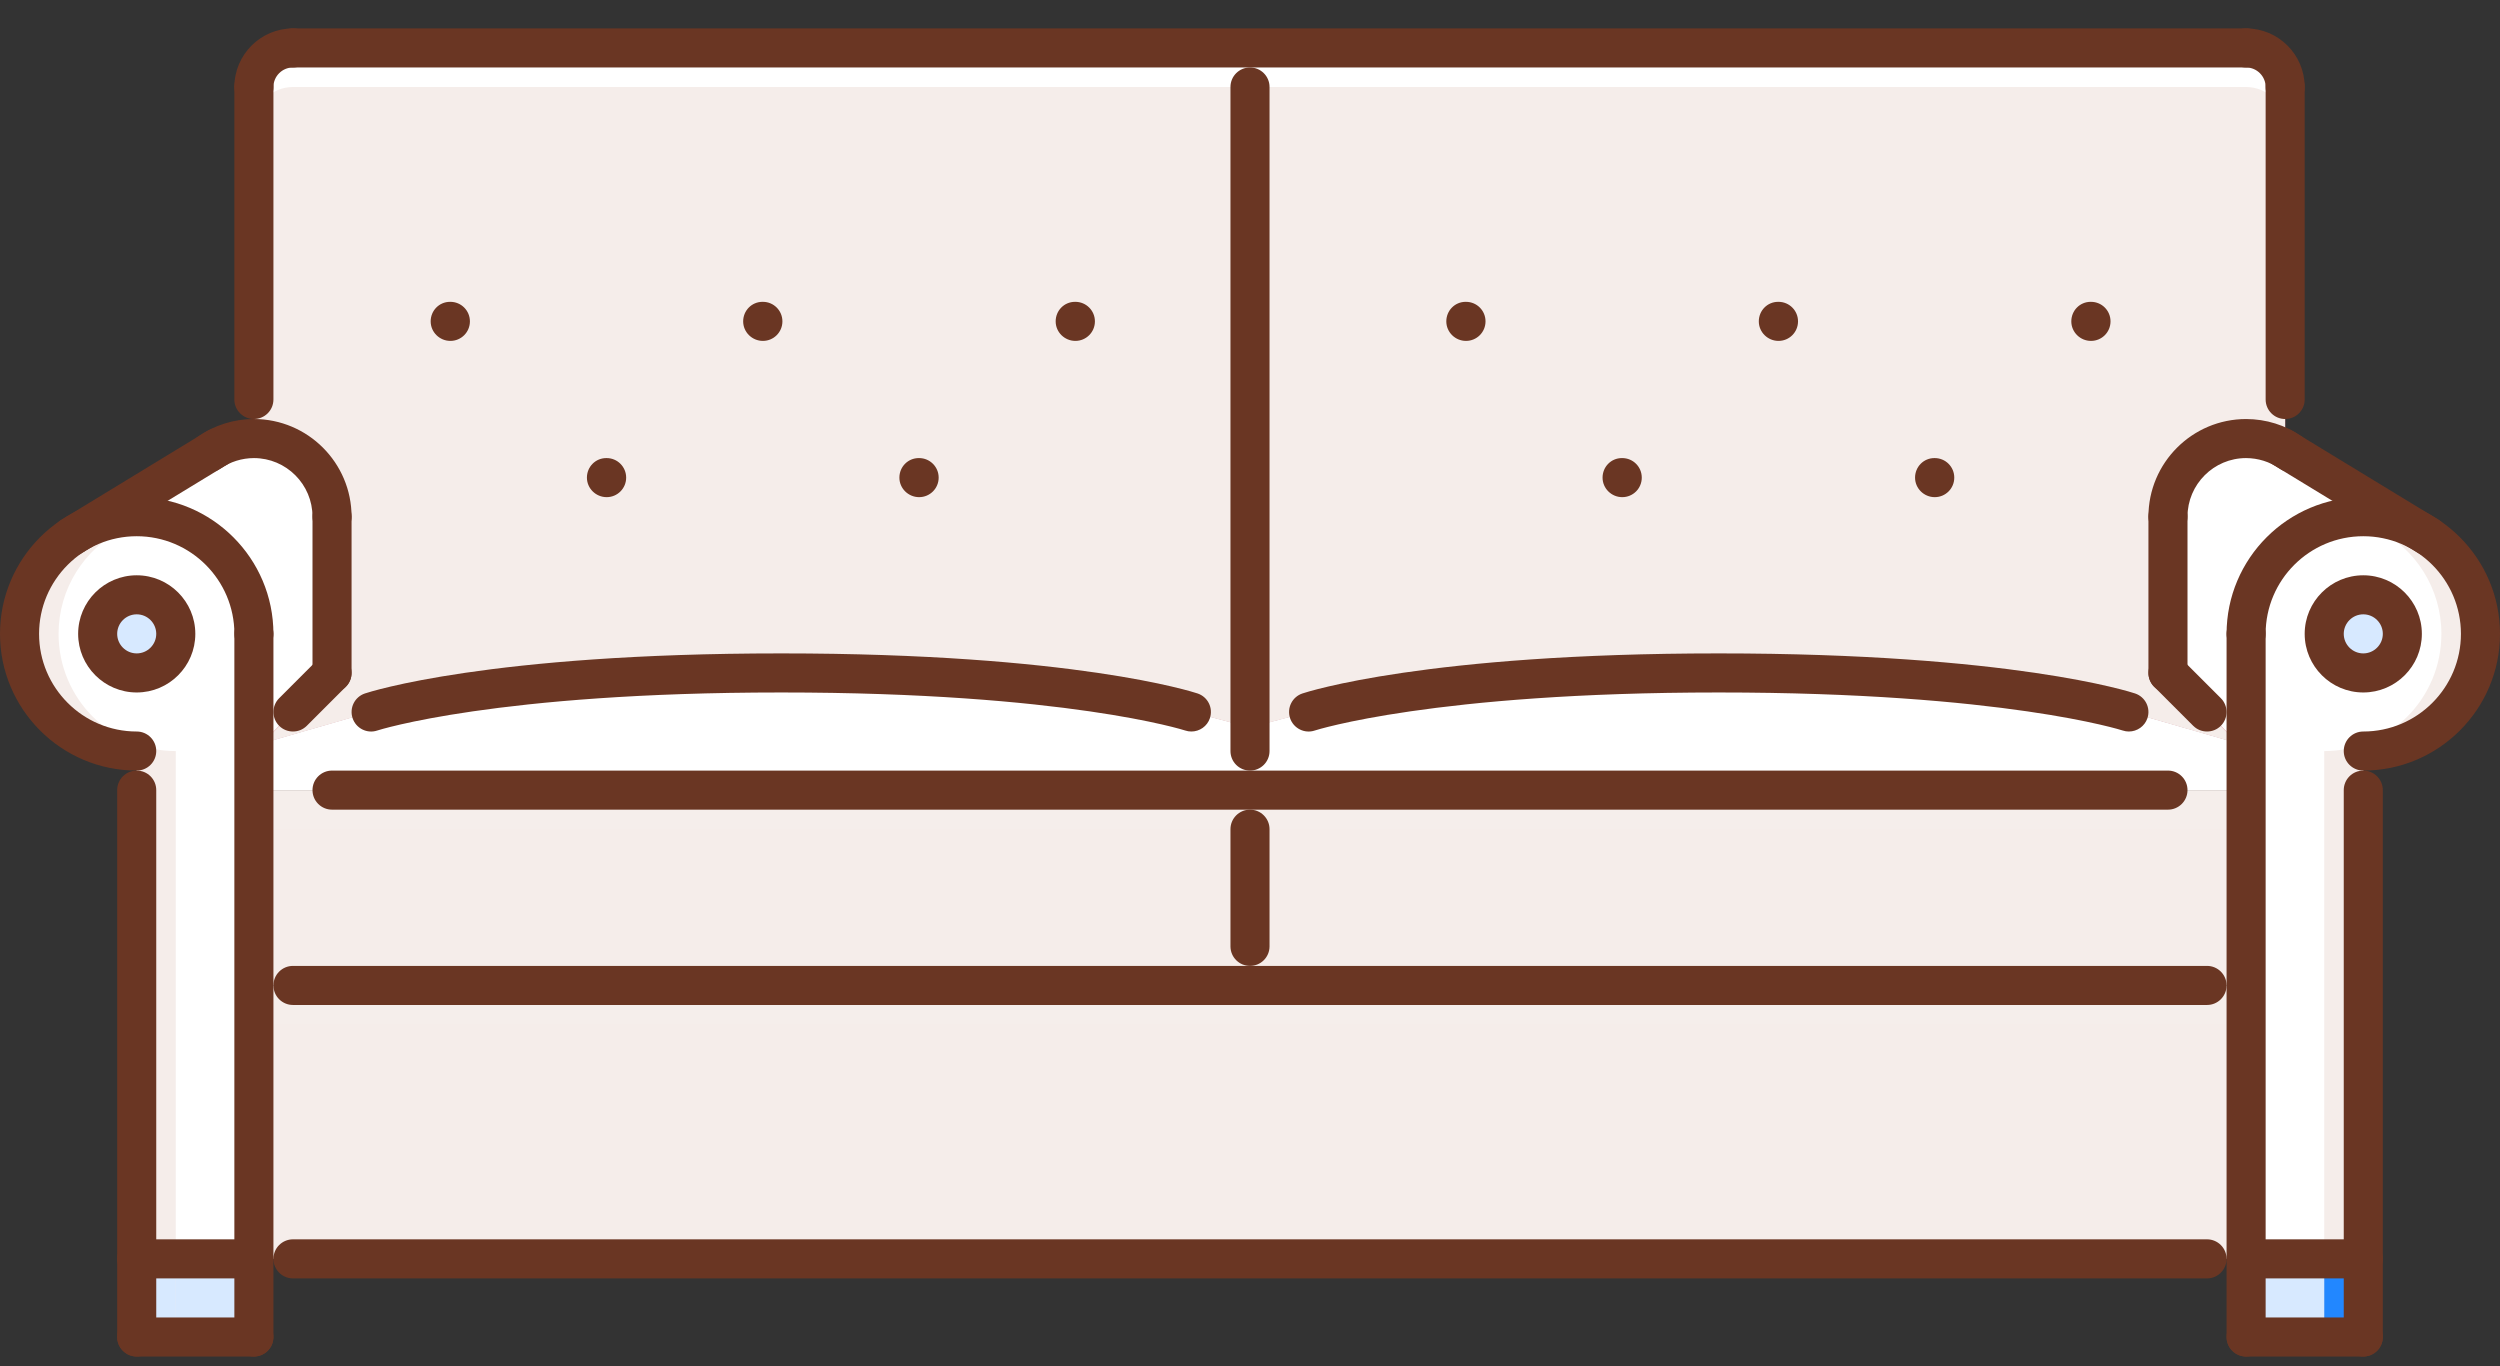
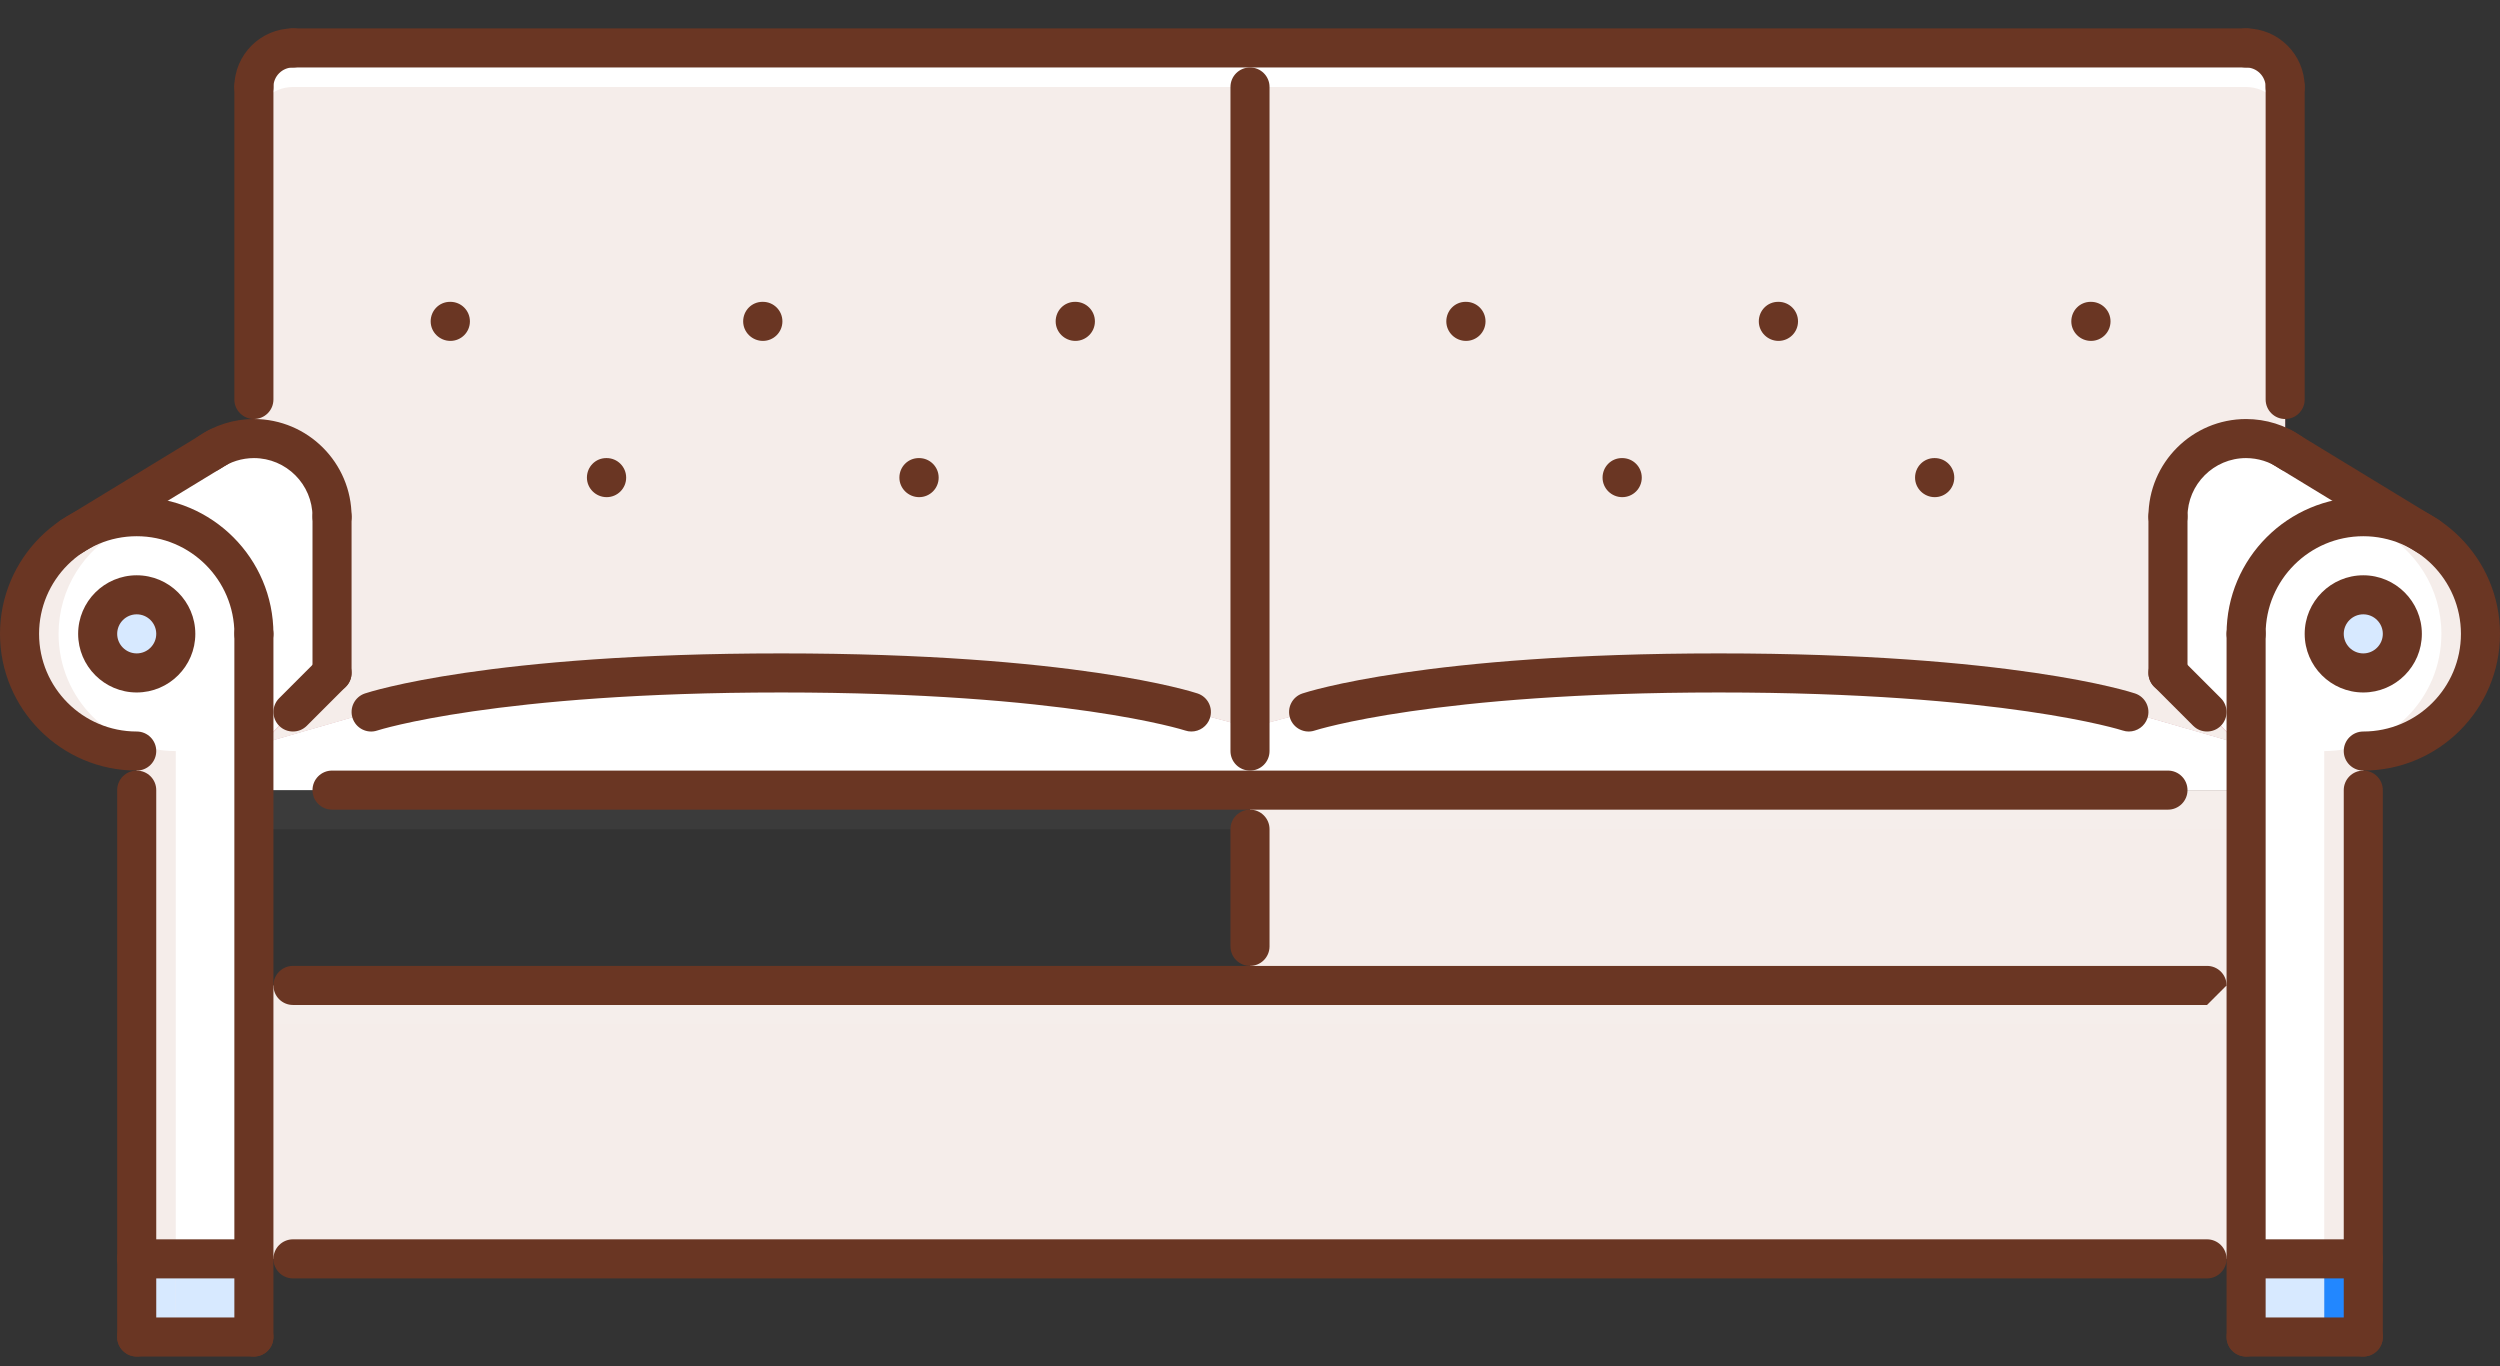
<svg xmlns="http://www.w3.org/2000/svg" width="86" height="47" viewBox="0 0 86 47" fill="none">
  <rect x="0" y="0" width="86" height="47" fill="#333333" stroke="none" />
  <path d="M8.735 43.305H4.704V45.992H8.735V43.305Z" fill="#D7E9FF" />
  <path d="M81.297 43.305H77.266V45.992H81.297V43.305Z" fill="#D7E9FF" />
  <path d="M81.297 23.149C82.035 23.149 82.64 22.557 82.64 21.805C82.64 21.065 82.035 20.462 81.297 20.462C80.558 20.462 79.953 21.065 79.953 21.805C79.953 22.557 80.558 23.149 81.297 23.149ZM83.138 18.216C84.441 18.888 85.328 20.246 85.328 21.805C85.328 24.035 83.528 25.837 81.297 25.837V43.305H77.266V33.899V27.18V25.837V21.805C77.266 19.588 79.066 17.774 81.297 17.774C81.956 17.774 82.587 17.934 83.138 18.216Z" fill="white" />
  <path d="M81.297 20.461C82.036 20.461 82.641 21.065 82.641 21.805C82.641 22.557 82.036 23.149 81.297 23.149C80.558 23.149 79.953 22.557 79.953 21.805C79.953 21.065 80.558 20.461 81.297 20.461Z" fill="#D7E9FF" />
  <path d="M4.703 20.461C5.442 20.461 6.047 21.065 6.047 21.805C6.047 22.557 5.442 23.149 4.703 23.149C3.964 23.149 3.359 22.557 3.359 21.805C3.359 21.065 3.964 20.461 4.703 20.461Z" fill="#D7E9FF" />
  <path d="M2.862 18.216C3.413 17.934 4.044 17.774 4.703 17.774C6.934 17.774 8.734 19.588 8.734 21.805V25.837V27.18V33.899V43.305H4.703V25.837C2.472 25.837 0.672 24.035 0.672 21.805C0.672 20.246 1.559 18.888 2.862 18.216ZM6.047 21.805C6.047 21.065 5.442 20.462 4.703 20.462C3.964 20.462 3.359 21.065 3.359 21.805C3.359 22.557 3.964 23.149 4.703 23.149C5.442 23.149 6.047 22.557 6.047 21.805Z" fill="white" />
  <path d="M2.015 21.805C2.015 20.246 2.903 18.888 4.206 18.216C4.581 18.025 5 17.914 5.433 17.848C5.195 17.804 4.953 17.774 4.703 17.774C4.044 17.774 3.413 17.934 2.862 18.216C1.559 18.888 0.672 20.246 0.672 21.805C0.672 24.035 2.472 25.837 4.703 25.837V45.993H6.047V25.837C3.816 25.837 2.015 24.035 2.015 21.805Z" fill="#F5EDEA" />
  <path d="M83.984 21.805C83.984 20.246 83.097 18.888 81.794 18.216C81.419 18.025 81 17.914 80.567 17.848C80.805 17.804 81.047 17.774 81.297 17.774C81.956 17.774 82.587 17.934 83.138 18.216C84.441 18.888 85.328 20.246 85.328 21.805C85.328 24.035 83.528 25.837 81.297 25.837V45.993H79.953V25.837C82.184 25.837 83.984 24.035 83.984 21.805Z" fill="#F5EDEA" />
  <path d="M4.703 17.774C4.044 17.774 3.413 17.934 2.862 18.216L7.203 15.569C7.283 15.516 7.378 15.462 7.472 15.408C7.848 15.207 8.278 15.1 8.735 15.086C10.213 15.086 11.422 16.295 11.422 17.774V23.149L9.004 25.58L8.735 25.836V21.805C8.735 19.587 6.934 17.774 4.703 17.774Z" fill="white" />
  <path d="M74.578 23.149V17.774C74.578 16.295 75.788 15.086 77.266 15.086C77.722 15.1 78.153 15.207 78.528 15.408C78.622 15.462 78.717 15.516 78.798 15.569L83.138 18.216C82.587 17.934 81.956 17.774 81.297 17.774C79.066 17.774 77.266 19.587 77.266 21.805V25.836L76.997 25.581L74.578 23.149Z" fill="white" />
  <path d="M4.703 17.774C4.044 17.774 3.413 17.934 2.862 18.216L7.203 15.569C7.283 15.516 7.378 15.462 7.472 15.408C7.848 15.207 8.278 15.1 8.735 15.086C10.213 15.086 11.422 16.295 11.422 17.774V23.149L9.004 25.58L8.735 25.836V21.805C8.735 19.587 6.934 17.774 4.703 17.774Z" fill="white" />
  <path d="M74.578 23.149V17.774C74.578 16.295 75.788 15.086 77.266 15.086C77.722 15.1 78.153 15.207 78.528 15.408C78.622 15.462 78.717 15.516 78.798 15.569L83.138 18.216C82.587 17.934 81.956 17.774 81.297 17.774C79.066 17.774 77.266 19.587 77.266 21.805V25.836L76.997 25.581L74.578 23.149Z" fill="white" />
  <path d="M74.578 23.149L76.996 25.58L73.234 24.493C73.234 24.493 69.203 23.149 59.125 23.149C49.047 23.149 45.016 24.493 45.016 24.493L43 25.029V1.649H77.266C78.004 1.649 78.609 2.253 78.609 2.993V15.086H77.266C75.788 15.086 74.578 16.295 74.578 17.774V23.149Z" fill="#ED5565" />
  <path d="M43 1.649V25.029L40.984 24.493C40.984 24.493 36.953 23.149 26.875 23.149C16.797 23.149 12.766 24.493 12.766 24.493L9.004 25.581L11.422 23.149V17.774C11.422 16.295 10.213 15.086 8.734 15.086V2.993C8.734 2.253 9.339 1.649 10.078 1.649H43Z" fill="#ED5565" />
  <path d="M74.578 23.149L76.996 25.58L73.234 24.493C73.234 24.493 69.203 23.149 59.125 23.149C49.047 23.149 45.016 24.493 45.016 24.493L43 25.029V1.649H77.266C78.004 1.649 78.609 2.253 78.609 2.993V15.086H77.266C75.788 15.086 74.578 16.295 74.578 17.774V23.149Z" fill="#F5EDEA" />
  <path d="M43 1.649V25.029L40.984 24.493C40.984 24.493 36.953 23.149 26.875 23.149C16.797 23.149 12.766 24.493 12.766 24.493L9.004 25.581L11.422 23.149V17.774C11.422 16.295 10.213 15.086 8.734 15.086V2.993C8.734 2.253 9.339 1.649 10.078 1.649H43Z" fill="#F5EDEA" />
  <path d="M77.266 1.649H43H10.078C9.339 1.649 8.734 2.253 8.734 2.993V4.337C8.734 3.596 9.339 2.993 10.078 2.993H43H77.266C78.004 2.993 78.609 3.596 78.609 4.337V2.993C78.609 2.253 78.004 1.649 77.266 1.649Z" fill="white" />
  <path d="M43 25.837V27.18H8.734V25.837L9.004 25.581L12.766 24.493C12.766 24.493 16.797 23.149 26.875 23.149C36.953 23.149 40.984 24.493 40.984 24.493L43 25.029V25.837V25.837Z" fill="white" />
  <path d="M40.984 24.493C40.984 24.493 36.953 23.149 26.875 23.149C16.797 23.149 12.766 24.493 12.766 24.493L9.004 25.58L8.734 25.836V27.18L9.004 26.924L12.766 25.836C12.766 25.836 16.797 24.493 26.875 24.493C36.953 24.493 40.984 25.836 40.984 25.836L43 26.373V25.836V25.029L40.984 24.493Z" fill="white" />
  <path d="M76.996 25.58L77.266 25.836V27.18H43V25.836V25.029L45.016 24.493C45.016 24.493 49.047 23.149 59.125 23.149C69.203 23.149 73.234 24.493 73.234 24.493L76.996 25.58Z" fill="white" />
  <path d="M76.996 25.58L73.234 24.493C73.234 24.493 69.203 23.149 59.125 23.149C49.047 23.149 45.016 24.493 45.016 24.493L43 25.029V25.836V26.373L45.016 25.836C45.016 25.836 49.047 24.493 59.125 24.493C69.203 24.493 73.234 25.836 73.234 25.836L76.996 26.924L77.266 27.18V25.836L76.996 25.58Z" fill="white" />
  <path d="M77.266 27.18V33.899H43V32.555V28.524V27.18H77.266Z" fill="#F5EDEA" />
-   <path d="M43 28.524V32.555V33.899H8.734V27.18H43V28.524Z" fill="#F5EDEA" />
  <path d="M77.266 33.899V43.305H8.734V33.899H43H77.266Z" fill="#F5EDEA" />
  <g opacity="0.2">
    <path opacity="0.2" d="M77.266 27.181H8.734V28.525H77.266V27.181Z" fill="white" />
  </g>
  <g opacity="0.2">
    <path opacity="0.2" d="M77.266 33.899H8.734V35.243H77.266V33.899Z" fill="white" />
  </g>
  <path d="M81.297 43.305H79.954V45.992H81.297V43.305Z" fill="#2287FF" />
  <path d="M6.048 43.305H4.704V45.992H6.048V43.305Z" fill="#D7E9FF" />
  <path d="M15.493 11.727C15.123 11.727 14.815 11.427 14.815 11.055C14.815 10.684 15.109 10.383 15.48 10.383H15.493C15.865 10.383 16.165 10.684 16.165 11.055C16.165 11.427 15.865 11.727 15.493 11.727Z" fill="#6A3623" />
  <path d="M26.244 11.727C25.873 11.727 25.565 11.427 25.565 11.055C25.565 10.684 25.859 10.383 26.23 10.383H26.244C26.615 10.383 26.915 10.684 26.915 11.055C26.915 11.427 26.615 11.727 26.244 11.727Z" fill="#6A3623" />
  <path d="M36.993 11.727C36.622 11.727 36.315 11.427 36.315 11.055C36.315 10.684 36.608 10.383 36.98 10.383H36.993C37.364 10.383 37.665 10.684 37.665 11.055C37.665 11.427 37.364 11.727 36.993 11.727Z" fill="#6A3623" />
  <path d="M20.869 17.102C20.498 17.102 20.19 16.802 20.19 16.43C20.19 16.059 20.484 15.758 20.855 15.758H20.869C21.24 15.758 21.54 16.059 21.54 16.43C21.54 16.802 21.24 17.102 20.869 17.102Z" fill="#6A3623" />
  <path d="M31.618 17.102C31.247 17.102 30.939 16.802 30.939 16.43C30.939 16.059 31.233 15.758 31.605 15.758H31.618C31.989 15.758 32.29 16.059 32.29 16.43C32.29 16.802 31.989 17.102 31.618 17.102Z" fill="#6A3623" />
  <path d="M50.43 11.727C50.06 11.727 49.753 11.427 49.753 11.055C49.753 10.684 50.047 10.383 50.417 10.383H50.43C50.803 10.383 51.102 10.684 51.102 11.055C51.102 11.427 50.802 11.727 50.43 11.727Z" fill="#6A3623" />
  <path d="M61.18 11.727C60.81 11.727 60.503 11.427 60.503 11.055C60.503 10.684 60.797 10.383 61.167 10.383H61.18C61.553 10.383 61.852 10.684 61.852 11.055C61.852 11.427 61.553 11.727 61.18 11.727Z" fill="#6A3623" />
  <path d="M71.93 11.727C71.56 11.727 71.253 11.427 71.253 11.055C71.253 10.684 71.547 10.383 71.917 10.383H71.93C72.303 10.383 72.602 10.684 72.602 11.055C72.602 11.427 72.303 11.727 71.93 11.727Z" fill="#6A3623" />
  <path d="M55.805 17.102C55.435 17.102 55.128 16.802 55.128 16.43C55.128 16.059 55.422 15.758 55.792 15.758H55.805C56.178 15.758 56.477 16.059 56.477 16.43C56.477 16.802 56.178 17.102 55.805 17.102Z" fill="#6A3623" />
  <path d="M66.555 17.102C66.185 17.102 65.878 16.802 65.878 16.43C65.878 16.059 66.172 15.758 66.542 15.758H66.555C66.928 15.758 67.227 16.059 67.227 16.43C67.227 16.802 66.928 17.102 66.555 17.102Z" fill="#6A3623" />
  <path d="M4.703 26.508C2.11 26.508 0 24.398 0 21.805C0 19.212 2.11 17.102 4.703 17.102C7.296 17.102 9.406 19.212 9.406 21.805C9.406 22.177 9.106 22.477 8.734 22.477C8.363 22.477 8.063 22.177 8.063 21.805C8.063 19.952 6.555 18.446 4.703 18.446C2.851 18.446 1.344 19.952 1.344 21.805C1.344 23.658 2.851 25.164 4.703 25.164C5.075 25.164 5.375 25.465 5.375 25.836C5.375 26.208 5.075 26.508 4.703 26.508Z" fill="#6A3623" />
  <path d="M8.734 46.665C8.363 46.665 8.062 46.364 8.062 45.993V21.805C8.062 21.434 8.363 21.133 8.734 21.133C9.106 21.133 9.406 21.434 9.406 21.805V45.993C9.406 46.364 9.106 46.665 8.734 46.665Z" fill="#6A3623" />
  <path d="M4.703 46.664C4.332 46.664 4.031 46.364 4.031 45.993V27.18C4.031 26.809 4.332 26.508 4.703 26.508C5.075 26.508 5.375 26.809 5.375 27.18V45.993C5.375 46.364 5.075 46.664 4.703 46.664Z" fill="#6A3623" />
  <path d="M8.734 46.664H4.703C4.332 46.664 4.031 46.364 4.031 45.993C4.031 45.621 4.332 45.321 4.703 45.321H8.734C9.106 45.321 9.406 45.621 9.406 45.993C9.406 46.364 9.106 46.664 8.734 46.664Z" fill="#6A3623" />
  <path d="M8.734 43.977H4.703C4.332 43.977 4.031 43.676 4.031 43.305C4.031 42.934 4.332 42.633 4.703 42.633H8.734C9.106 42.633 9.406 42.934 9.406 43.305C9.406 43.676 9.106 43.977 8.734 43.977Z" fill="#6A3623" />
  <path d="M4.703 23.821C3.592 23.821 2.688 22.916 2.688 21.805C2.688 20.694 3.592 19.79 4.703 19.79C5.815 19.79 6.719 20.694 6.719 21.805C6.719 22.917 5.815 23.821 4.703 23.821ZM4.703 21.133C4.332 21.133 4.031 21.435 4.031 21.805C4.031 22.175 4.332 22.477 4.703 22.477C5.074 22.477 5.375 22.175 5.375 21.805C5.375 21.435 5.074 21.133 4.703 21.133Z" fill="#6A3623" />
  <path d="M81.297 26.508C80.925 26.508 80.625 26.208 80.625 25.836C80.625 25.465 80.925 25.164 81.297 25.164C83.15 25.164 84.656 23.658 84.656 21.805C84.656 19.952 83.15 18.446 81.297 18.446C79.444 18.446 77.938 19.952 77.938 21.805C77.938 22.177 77.637 22.477 77.266 22.477C76.894 22.477 76.594 22.177 76.594 21.805C76.594 19.212 78.704 17.102 81.297 17.102C83.89 17.102 86 19.212 86 21.805C86 24.398 83.89 26.508 81.297 26.508Z" fill="#6A3623" />
  <path d="M77.266 46.665C76.894 46.665 76.594 46.364 76.594 45.993V21.805C76.594 21.434 76.894 21.133 77.266 21.133C77.637 21.133 77.938 21.434 77.938 21.805V45.993C77.938 46.364 77.637 46.665 77.266 46.665Z" fill="#6A3623" />
  <path d="M81.297 46.664C80.925 46.664 80.625 46.364 80.625 45.993V27.18C80.625 26.809 80.925 26.508 81.297 26.508C81.668 26.508 81.969 26.809 81.969 27.18V45.993C81.969 46.364 81.668 46.664 81.297 46.664Z" fill="#6A3623" />
  <path d="M81.297 46.664H77.266C76.894 46.664 76.594 46.364 76.594 45.993C76.594 45.621 76.894 45.321 77.266 45.321H81.297C81.668 45.321 81.969 45.621 81.969 45.993C81.969 46.364 81.668 46.664 81.297 46.664Z" fill="#6A3623" />
  <path d="M81.297 43.977H77.266C76.894 43.977 76.594 43.676 76.594 43.305C76.594 42.934 76.894 42.633 77.266 42.633H81.297C81.668 42.633 81.969 42.934 81.969 43.305C81.969 43.676 81.668 43.977 81.297 43.977Z" fill="#6A3623" />
  <path d="M81.297 23.821C80.185 23.821 79.281 22.916 79.281 21.805C79.281 20.694 80.185 19.79 81.297 19.79C82.408 19.79 83.312 20.694 83.312 21.805C83.312 22.917 82.408 23.821 81.297 23.821ZM81.297 21.133C80.927 21.133 80.625 21.435 80.625 21.805C80.625 22.175 80.927 22.477 81.297 22.477C81.667 22.477 81.969 22.175 81.969 21.805C81.969 21.435 81.667 21.133 81.297 21.133Z" fill="#6A3623" />
  <path d="M75.922 43.977H10.078C9.707 43.977 9.406 43.676 9.406 43.305C9.406 42.934 9.707 42.633 10.078 42.633H75.922C76.293 42.633 76.594 42.934 76.594 43.305C76.594 43.676 76.293 43.977 75.922 43.977Z" fill="#6A3623" />
-   <path d="M75.922 34.571H10.078C9.707 34.571 9.406 34.27 9.406 33.899C9.406 33.527 9.707 33.227 10.078 33.227H75.922C76.293 33.227 76.594 33.527 76.594 33.899C76.594 34.27 76.293 34.571 75.922 34.571Z" fill="#6A3623" />
+   <path d="M75.922 34.571H10.078C9.707 34.571 9.406 34.27 9.406 33.899C9.406 33.527 9.707 33.227 10.078 33.227H75.922C76.293 33.227 76.594 33.527 76.594 33.899Z" fill="#6A3623" />
  <path d="M10.078 25.164C9.906 25.164 9.734 25.099 9.603 24.968C9.341 24.705 9.341 24.28 9.603 24.018L10.947 22.674C11.209 22.411 11.635 22.411 11.897 22.674C12.159 22.936 12.159 23.361 11.897 23.624L10.553 24.968C10.422 25.099 10.25 25.164 10.078 25.164Z" fill="#6A3623" />
  <path d="M2.468 19.123C2.241 19.123 2.02 19.009 1.893 18.8C1.7 18.484 1.8 18.07 2.117 17.878L7.125 14.828C7.444 14.635 7.857 14.735 8.049 15.052C8.242 15.369 8.141 15.782 7.824 15.975L2.817 19.024C2.707 19.091 2.587 19.123 2.468 19.123Z" fill="#6A3623" />
  <path d="M11.422 23.821C11.05 23.821 10.75 23.52 10.75 23.149V17.774C10.75 17.403 11.05 17.102 11.422 17.102C11.793 17.102 12.094 17.403 12.094 17.774V23.149C12.094 23.52 11.793 23.821 11.422 23.821Z" fill="#6A3623" />
  <path d="M11.422 18.446C11.05 18.446 10.75 18.145 10.75 17.774C10.75 16.662 9.846 15.758 8.734 15.758C8.322 15.76 7.925 15.883 7.588 16.117C7.283 16.328 6.864 16.25 6.653 15.946C6.442 15.641 6.518 15.223 6.823 15.011C7.386 14.623 8.046 14.416 8.733 14.414C10.587 14.414 12.094 15.921 12.094 17.774C12.094 18.145 11.793 18.446 11.422 18.446Z" fill="#6A3623" />
  <path d="M75.922 25.164C75.75 25.164 75.578 25.099 75.447 24.968L74.103 23.624C73.841 23.361 73.841 22.936 74.103 22.674C74.365 22.411 74.791 22.411 75.053 22.674L76.397 24.018C76.659 24.28 76.659 24.705 76.397 24.968C76.266 25.099 76.094 25.164 75.922 25.164Z" fill="#6A3623" />
  <path d="M83.533 19.123C83.413 19.123 83.293 19.091 83.184 19.025L78.176 15.975C77.858 15.782 77.759 15.369 77.95 15.053C78.144 14.735 78.555 14.634 78.874 14.828L83.882 17.878C84.199 18.07 84.299 18.484 84.108 18.8C83.98 19.009 83.758 19.123 83.533 19.123Z" fill="#6A3623" />
  <path d="M74.578 23.821C74.207 23.821 73.906 23.52 73.906 23.149V17.774C73.906 17.403 74.207 17.102 74.578 17.102C74.95 17.102 75.25 17.403 75.25 17.774V23.149C75.25 23.52 74.95 23.821 74.578 23.821Z" fill="#6A3623" />
  <path d="M74.578 18.446C74.207 18.446 73.906 18.145 73.906 17.774C73.906 15.921 75.413 14.415 77.266 14.415C77.953 14.416 78.615 14.623 79.176 15.012C79.482 15.223 79.558 15.642 79.347 15.946C79.134 16.251 78.716 16.328 78.412 16.117C78.074 15.883 77.678 15.76 77.264 15.758C76.154 15.758 75.25 16.663 75.25 17.774C75.25 18.145 74.95 18.446 74.578 18.446Z" fill="#6A3623" />
  <path d="M74.578 27.852H11.422C11.05 27.852 10.75 27.551 10.75 27.18C10.75 26.809 11.05 26.508 11.422 26.508H74.578C74.949 26.508 75.25 26.809 75.25 27.18C75.25 27.551 74.95 27.852 74.578 27.852Z" fill="#6A3623" />
  <path d="M43 33.227C42.629 33.227 42.328 32.927 42.328 32.555V28.524C42.328 28.153 42.629 27.852 43 27.852C43.371 27.852 43.672 28.153 43.672 28.524V32.555C43.672 32.927 43.371 33.227 43 33.227Z" fill="#6A3623" />
  <path d="M8.734 14.414C8.363 14.414 8.062 14.114 8.062 13.743V2.993C8.062 2.621 8.363 2.321 8.734 2.321C9.106 2.321 9.406 2.621 9.406 2.993V13.743C9.406 14.114 9.106 14.414 8.734 14.414Z" fill="#6A3623" />
  <path d="M8.734 3.664C8.363 3.664 8.062 3.364 8.062 2.993C8.062 1.881 8.967 0.977 10.078 0.977C10.449 0.977 10.75 1.278 10.75 1.649C10.75 2.02 10.449 2.321 10.078 2.321C9.707 2.321 9.406 2.623 9.406 2.993C9.406 3.364 9.106 3.664 8.734 3.664Z" fill="#6A3623" />
  <path d="M78.609 14.414C78.238 14.414 77.938 14.114 77.938 13.743V2.993C77.938 2.621 78.238 2.321 78.609 2.321C78.981 2.321 79.281 2.621 79.281 2.993V13.743C79.281 14.114 78.981 14.414 78.609 14.414Z" fill="#6A3623" />
  <path d="M78.609 3.664C78.238 3.664 77.938 3.364 77.938 2.993C77.938 2.623 77.636 2.321 77.266 2.321C76.894 2.321 76.594 2.02 76.594 1.649C76.594 1.278 76.894 0.977 77.266 0.977C78.377 0.977 79.281 1.881 79.281 2.993C79.281 3.364 78.981 3.664 78.609 3.664Z" fill="#6A3623" />
  <path d="M77.266 2.321H10.078C9.707 2.321 9.406 2.02 9.406 1.649C9.406 1.278 9.707 0.977 10.078 0.977H77.265C77.637 0.977 77.937 1.278 77.937 1.649C77.937 2.02 77.637 2.321 77.266 2.321Z" fill="#6A3623" />
  <path d="M40.984 25.164C40.913 25.164 40.843 25.154 40.773 25.13C40.733 25.117 36.682 23.821 26.875 23.821C17.068 23.821 13.017 25.117 12.977 25.13C12.63 25.248 12.245 25.057 12.129 24.704C12.012 24.352 12.202 23.973 12.553 23.855C12.722 23.799 16.803 22.477 26.875 22.477C36.947 22.477 41.028 23.799 41.197 23.855C41.549 23.973 41.738 24.352 41.621 24.704C41.528 24.986 41.265 25.164 40.984 25.164Z" fill="#6A3623" />
  <path d="M73.234 25.164C73.163 25.164 73.093 25.154 73.023 25.13C72.982 25.117 68.933 23.821 59.125 23.821C49.317 23.821 45.268 25.117 45.227 25.13C44.879 25.248 44.495 25.057 44.378 24.704C44.262 24.352 44.451 23.973 44.803 23.855C44.971 23.799 49.053 22.477 59.125 22.477C69.196 22.477 73.279 23.799 73.447 23.855C73.799 23.973 73.988 24.352 73.872 24.704C73.778 24.986 73.515 25.164 73.234 25.164Z" fill="#6A3623" />
  <path d="M43 26.508C42.629 26.508 42.328 26.208 42.328 25.836V2.993C42.328 2.621 42.629 2.321 43 2.321C43.371 2.321 43.672 2.621 43.672 2.993V25.836C43.672 26.208 43.371 26.508 43 26.508Z" fill="#6A3623" />
</svg>